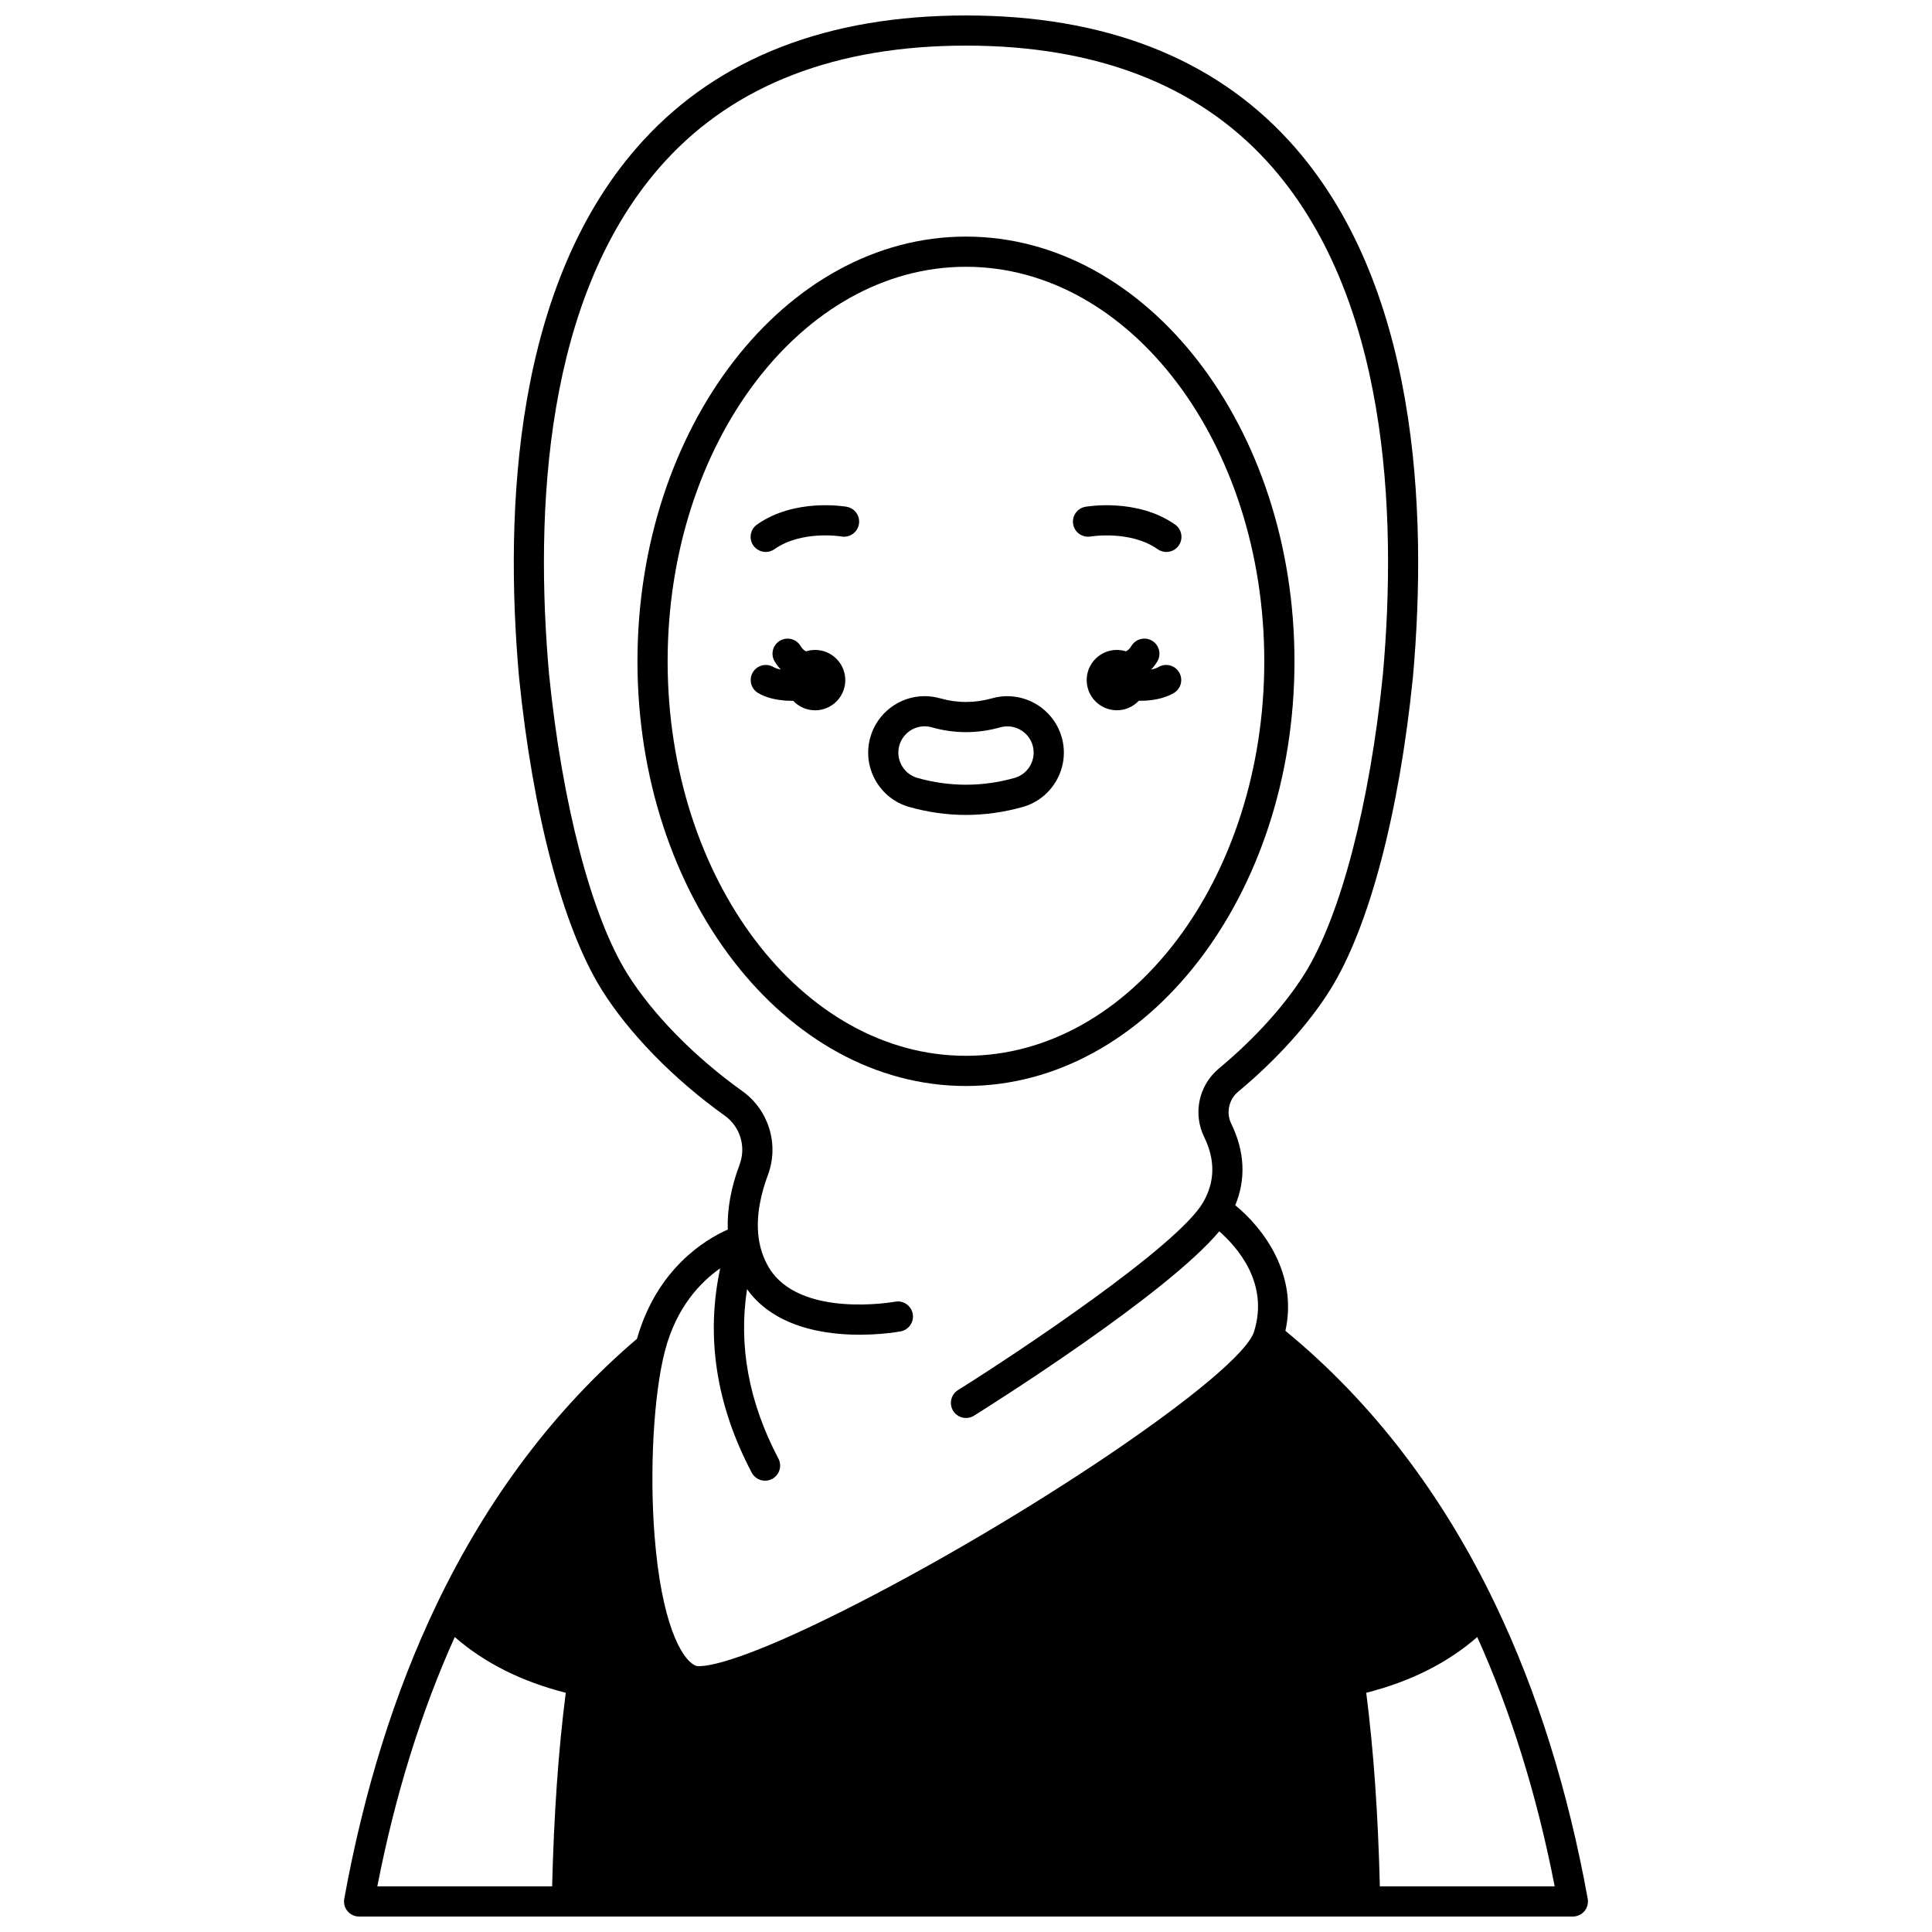
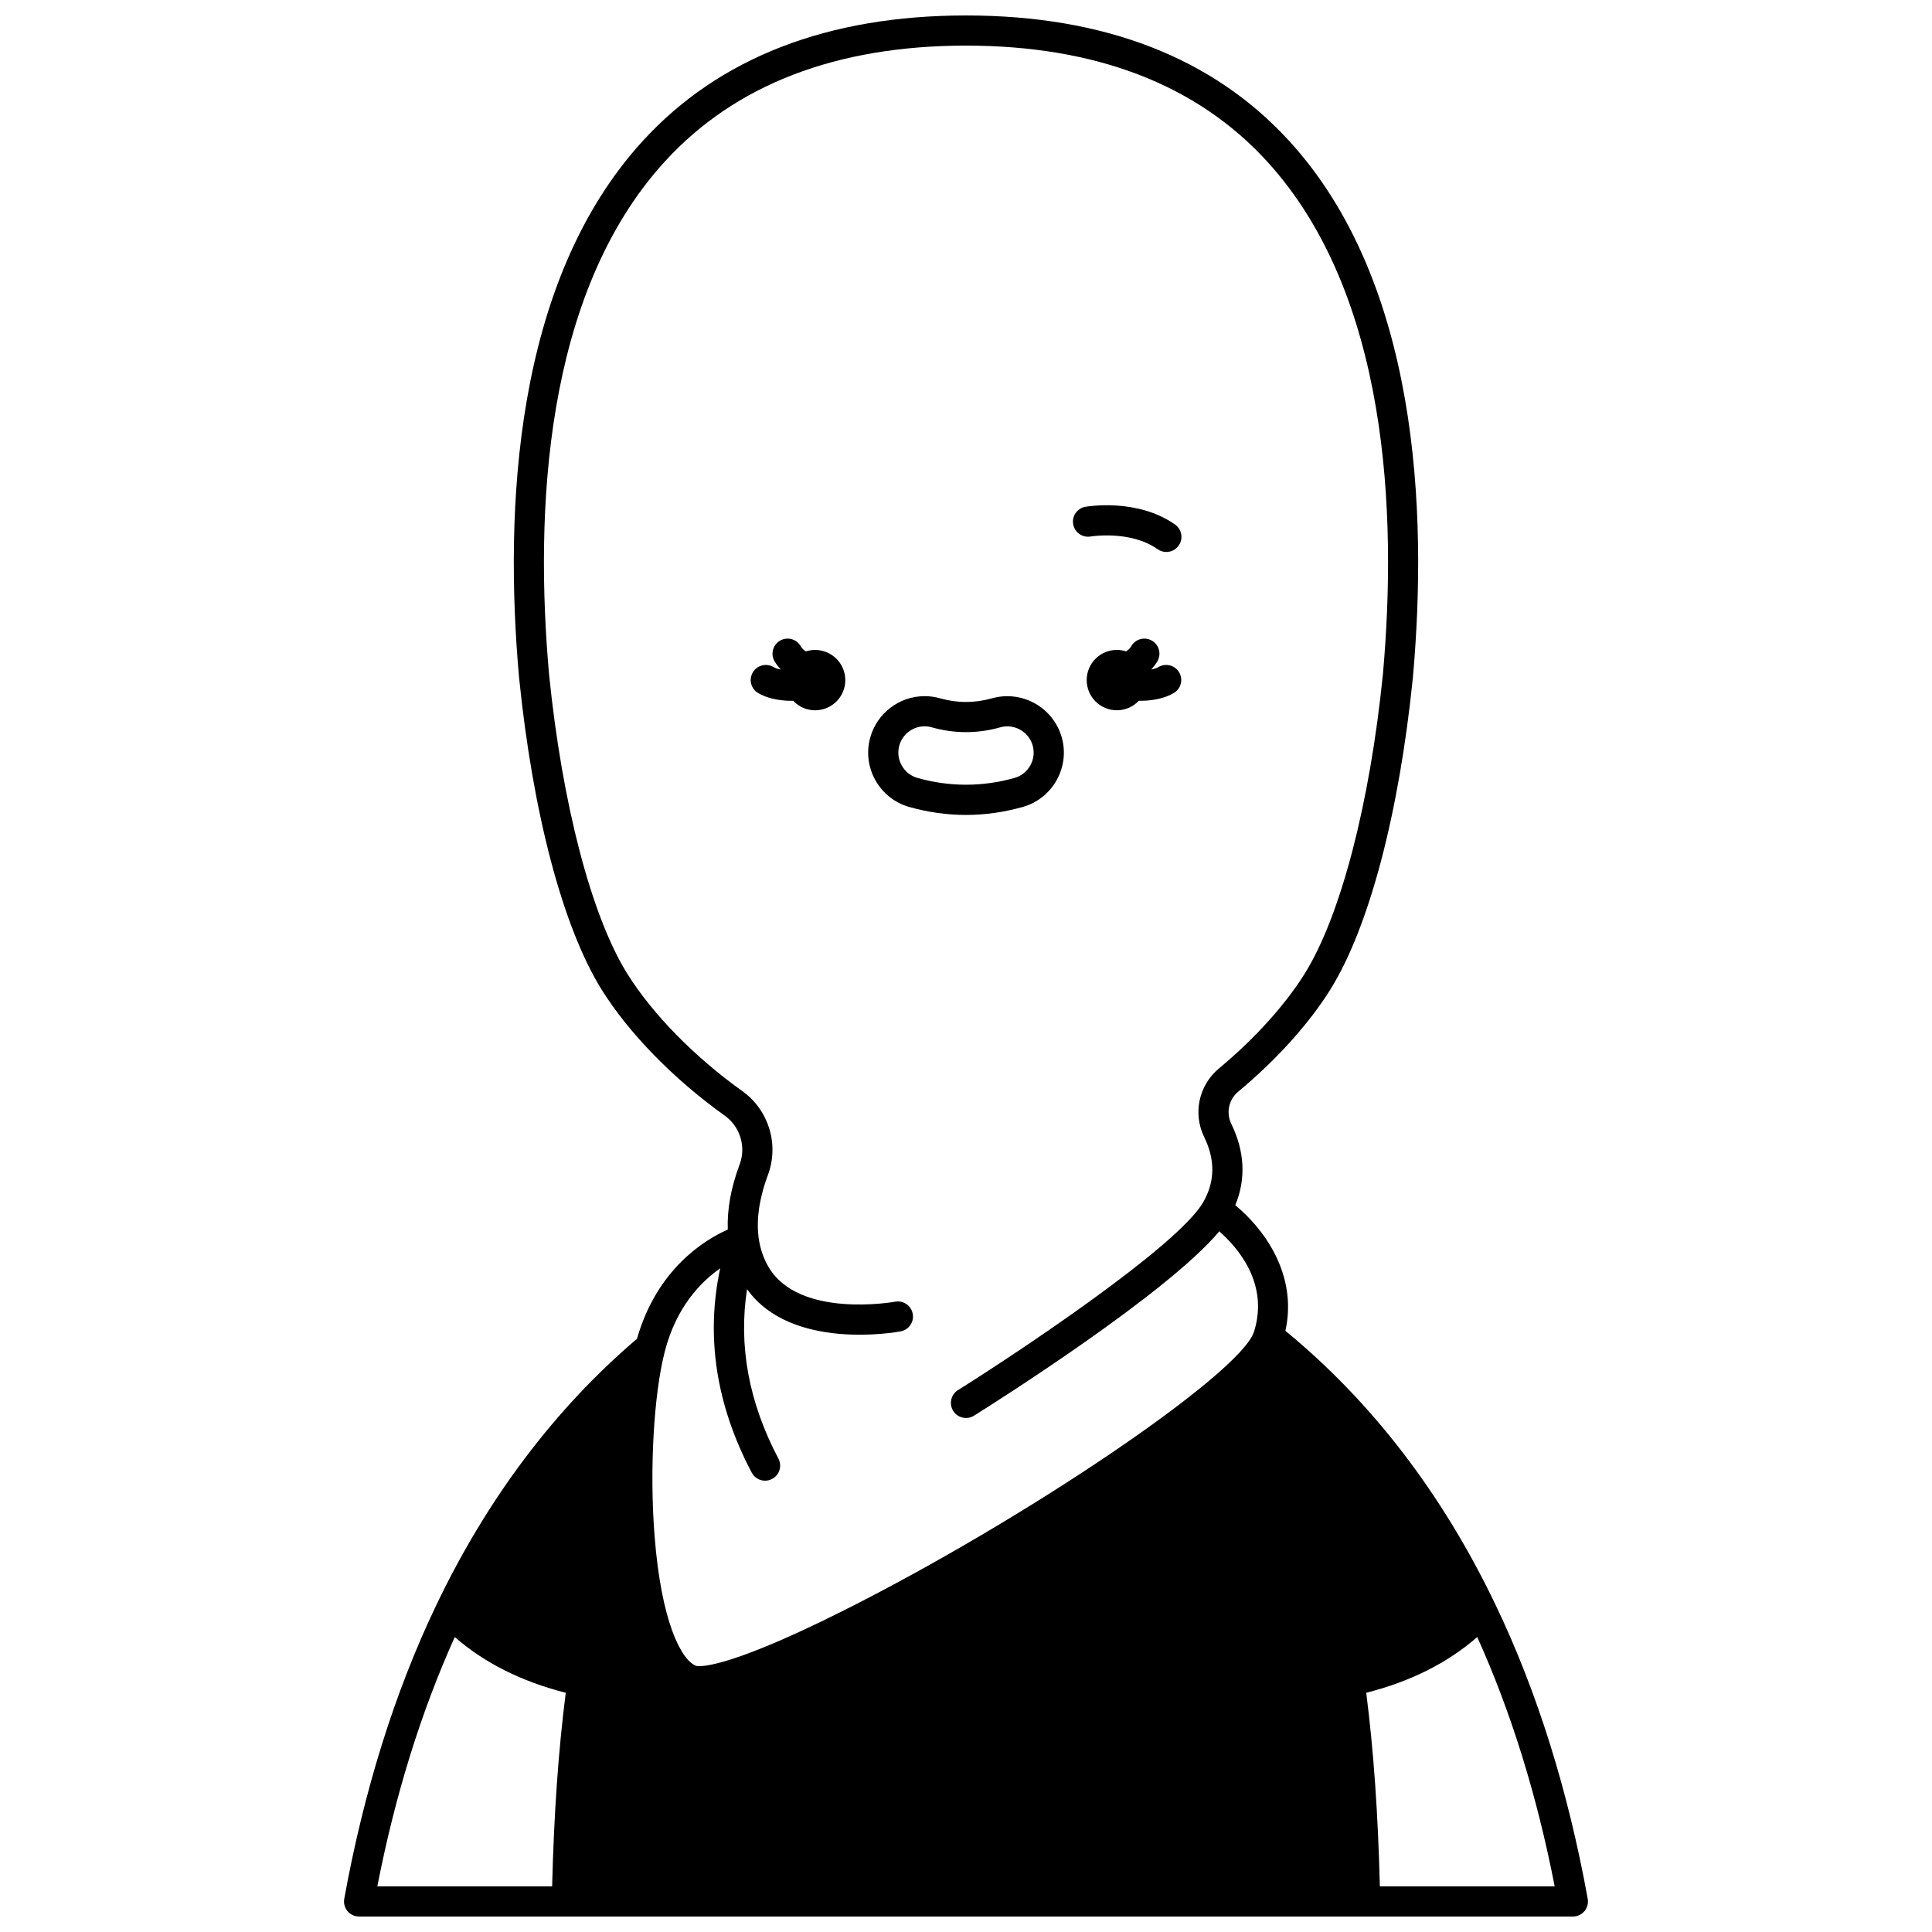
<svg xmlns="http://www.w3.org/2000/svg" width="800px" height="800px" version="1.1" viewBox="144 144 512 512">
  <defs>
    <clipPath id="a">
      <path d="m235 148.09h330v503.81h-330z" />
    </clipPath>
  </defs>
  <path d="m360.01 316.24c-0.844 0-1.652 0.137-2.414 0.379-0.273-0.148-0.535-0.324-0.766-0.547-0.238-0.234-0.461-0.527-0.664-0.867-1.121-1.898-3.574-2.531-5.477-1.406s-2.531 3.574-1.406 5.477c0.473 0.797 1.031 1.508 1.645 2.164-0.797-0.164-1.488-0.387-1.934-0.656-1.895-1.129-4.352-0.508-5.481 1.391s-0.508 4.352 1.391 5.481c2.254 1.344 4.992 1.82 6.902 1.988 0.336 0.027 1.047 0.078 1.969 0.078 0.133 0 0.285-0.008 0.426-0.008 1.457 1.551 3.523 2.523 5.816 2.523 4.418 0 7.996-3.578 7.996-7.996-0.004-4.418-3.582-8-8.004-8z" />
  <path d="m433.02 286.18c0.105-0.016 10.551-1.727 17.773 3.367 0.699 0.492 1.504 0.73 2.301 0.73 1.254 0 2.492-0.59 3.273-1.695 1.273-1.805 0.84-4.301-0.965-5.57-9.98-7.035-23.203-4.805-23.762-4.707-2.172 0.383-3.617 2.449-3.238 4.621 0.375 2.168 2.449 3.625 4.617 3.254z" />
-   <path d="m368.38 278.3c-0.559-0.098-13.777-2.328-23.762 4.707-1.805 1.273-2.238 3.766-0.965 5.57 0.777 1.105 2.016 1.695 3.273 1.695 0.797 0 1.602-0.238 2.301-0.73 7.227-5.094 17.672-3.383 17.773-3.367 2.168 0.379 4.238-1.074 4.621-3.246 0.387-2.172-1.066-4.246-3.242-4.629z" />
  <g clip-path="url(#a)">
    <path d="m564.76 647.19c-5.203-28.719-13.41-54.91-24.398-77.844-14.086-29.449-32.832-53.871-55.719-72.664 3.348-15.059-5.898-27.246-13.285-33.281 2.863-6.879 2.523-14.262-1.047-21.559-1.438-2.938-0.684-6.449 1.832-8.543 10.113-8.406 18.797-18.039 24.453-27.125 10.234-16.477 18.195-46.621 21.848-82.754 3.922-44.18 1.414-104.69-32.816-142.09-20.176-22.051-48.988-33.234-85.629-33.234-36.645 0-65.453 11.184-85.637 33.234-34.23 37.402-36.738 97.914-32.812 142.14 3.648 36.086 11.609 66.23 21.844 82.711 7.219 11.602 19.133 23.809 32.688 33.488 4.078 2.914 5.688 8.242 3.922 12.953-2.285 6.07-3.324 11.844-3.137 17.223-5.957 2.641-18.742 10.316-24.059 28.945-21.727 18.512-39.621 42.234-53.176 70.559-10.977 22.934-19.184 49.125-24.398 77.844-0.211 1.168 0.105 2.367 0.863 3.277 0.762 0.906 1.887 1.43 3.07 1.43h321.66c1.188 0 2.309-0.527 3.07-1.434 0.758-0.91 1.074-2.109 0.863-3.277zm-229.9-167.07c-3.879 18.043-1.098 36.215 8.352 54.141 0.715 1.359 2.106 2.137 3.539 2.137 0.629 0 1.266-0.148 1.859-0.461 1.953-1.031 2.703-3.449 1.672-5.402-7.856-14.906-10.621-29.957-8.309-44.891 11.734 16.406 39.5 11.41 40.719 11.18 2.168-0.406 3.594-2.496 3.188-4.664-0.406-2.168-2.488-3.602-4.664-3.195-0.254 0.047-25.508 4.562-33.555-9.219-1.348-2.316-2.227-4.894-2.609-7.672-0.004-0.027-0.008-0.059-0.012-0.086-0.812-6.152 0.883-12.395 2.449-16.555 3.039-8.098 0.262-17.254-6.758-22.273-12.73-9.094-23.863-20.469-30.547-31.203-9.473-15.246-17.203-44.891-20.676-79.242-3.781-42.578-1.516-100.73 30.75-135.99 18.609-20.328 45.438-30.637 79.742-30.637s61.133 10.309 79.734 30.633c32.266 35.254 34.531 93.41 30.754 135.94-3.477 34.402-11.207 64.043-20.68 79.289-5.215 8.375-13.301 17.324-22.773 25.199-5.359 4.461-6.965 11.945-3.902 18.207 2.953 6.035 2.856 11.844-0.289 17.27-6.758 11.668-49.188 39.879-64.969 49.766-1.871 1.172-2.438 3.641-1.266 5.512 0.758 1.211 2.062 1.875 3.394 1.875 0.727 0 1.457-0.195 2.121-0.609 5.539-3.469 51.188-32.312 64.992-48.855 4.809 4.207 13.262 13.793 9.203 26.617-3.512 11.098-60.957 50.023-109.75 74.371-32.039 15.988-37.941 14.227-38.16 14.148-3.934-1.66-9.164-11.68-10.945-34.449-1.359-17.391-0.23-37.527 2.742-48.965 3.047-11.707 9.52-18.336 14.656-21.918zm-70.344 97.715c7.84 6.844 17.699 11.793 29.414 14.766-1.961 15.426-3.121 31.918-3.609 51.305h-46.328c4.703-24.109 11.598-46.281 20.523-66.07zm245.16 66.07c-0.488-19.387-1.648-35.883-3.609-51.305 11.719-2.969 21.578-7.922 29.418-14.766 8.934 19.789 15.828 41.965 20.523 66.07z" />
  </g>
  <path d="m451 320.78c-0.449 0.266-1.137 0.488-1.934 0.656 0.609-0.648 1.168-1.359 1.641-2.164 1.125-1.902 0.492-4.352-1.406-5.477-1.902-1.125-4.352-0.492-5.477 1.406-0.199 0.34-0.426 0.633-0.645 0.848-0.238 0.23-0.508 0.41-0.789 0.562-0.762-0.242-1.57-0.375-2.41-0.375-4.418 0-7.996 3.578-7.996 7.996s3.578 7.996 7.996 7.996c2.297 0 4.359-0.973 5.816-2.523 0.141 0.004 0.293 0.008 0.426 0.008 0.922 0 1.633-0.051 1.973-0.078 1.902-0.164 4.644-0.645 6.894-1.988 1.898-1.129 2.519-3.582 1.391-5.481-1.129-1.895-3.586-2.516-5.481-1.387z" />
  <path d="m415.05 357.85c7.926-2.25 12.559-10.531 10.324-18.457-1.812-6.418-7.738-10.898-14.414-10.898-1.363 0-2.727 0.188-4.066 0.562-4.578 1.293-9.191 1.297-13.758 0.004-1.332-0.379-2.711-0.574-4.098-0.574-6.672 0-12.594 4.484-14.391 10.895-1.09 3.836-0.617 7.875 1.332 11.367 1.949 3.492 5.141 6.019 8.984 7.109 4.965 1.398 10.023 2.109 15.039 2.109 5.016-0.008 10.074-0.715 15.047-2.117zm-27.914-7.691c-1.785-0.508-3.269-1.684-4.18-3.312-0.906-1.629-1.129-3.504-0.621-5.297 0.836-2.984 3.59-5.07 6.695-5.07 0.645 0 1.281 0.09 1.906 0.27 5.996 1.703 12.145 1.695 18.109 0.008 0.629-0.176 1.27-0.262 1.906-0.262 3.113 0 5.875 2.086 6.719 5.074 1.039 3.691-1.117 7.547-4.805 8.59-8.512 2.398-17.227 2.398-25.73 0z" />
-   <path d="m487.05 319.25c0-62.059-39.055-112.55-87.059-112.55-48 0-87.055 50.488-87.055 112.55s39.055 112.55 87.059 112.55 87.055-50.488 87.055-112.55zm-166.12 0c0-57.648 35.465-104.55 79.059-104.55s79.059 46.902 79.059 104.55-35.465 104.55-79.059 104.55-79.059-46.902-79.059-104.55z" />
</svg>